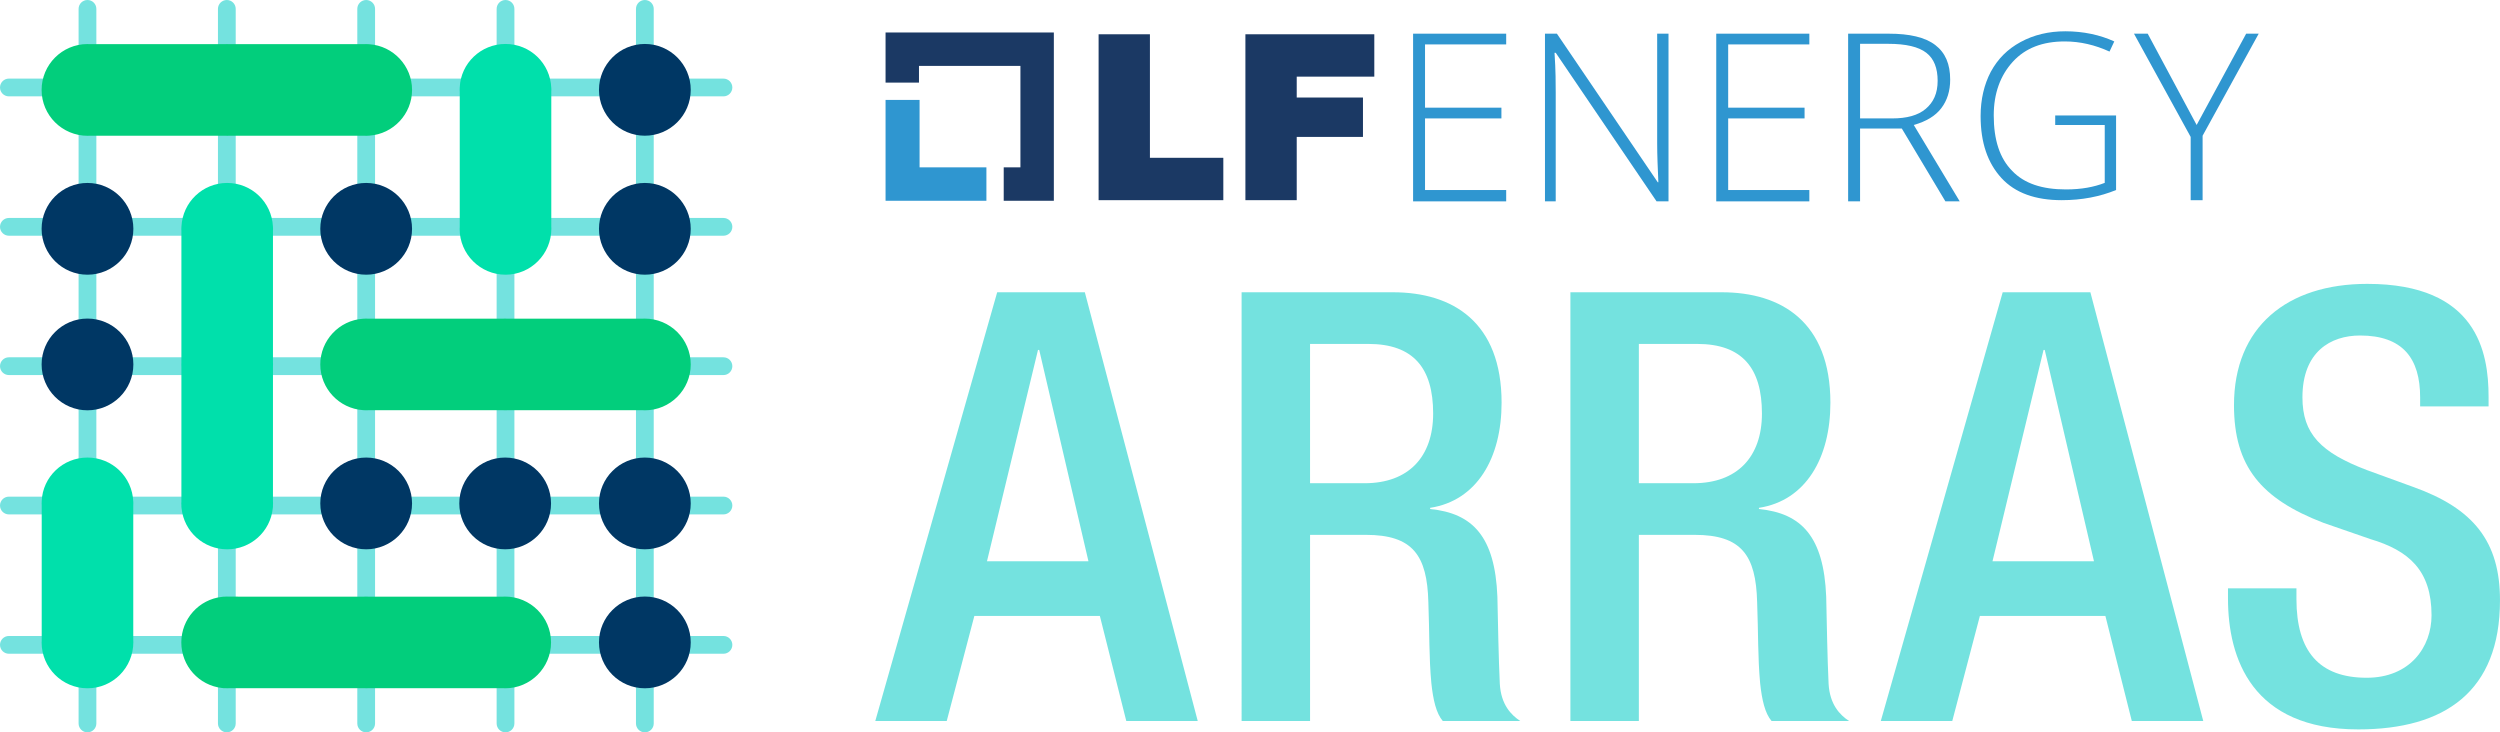
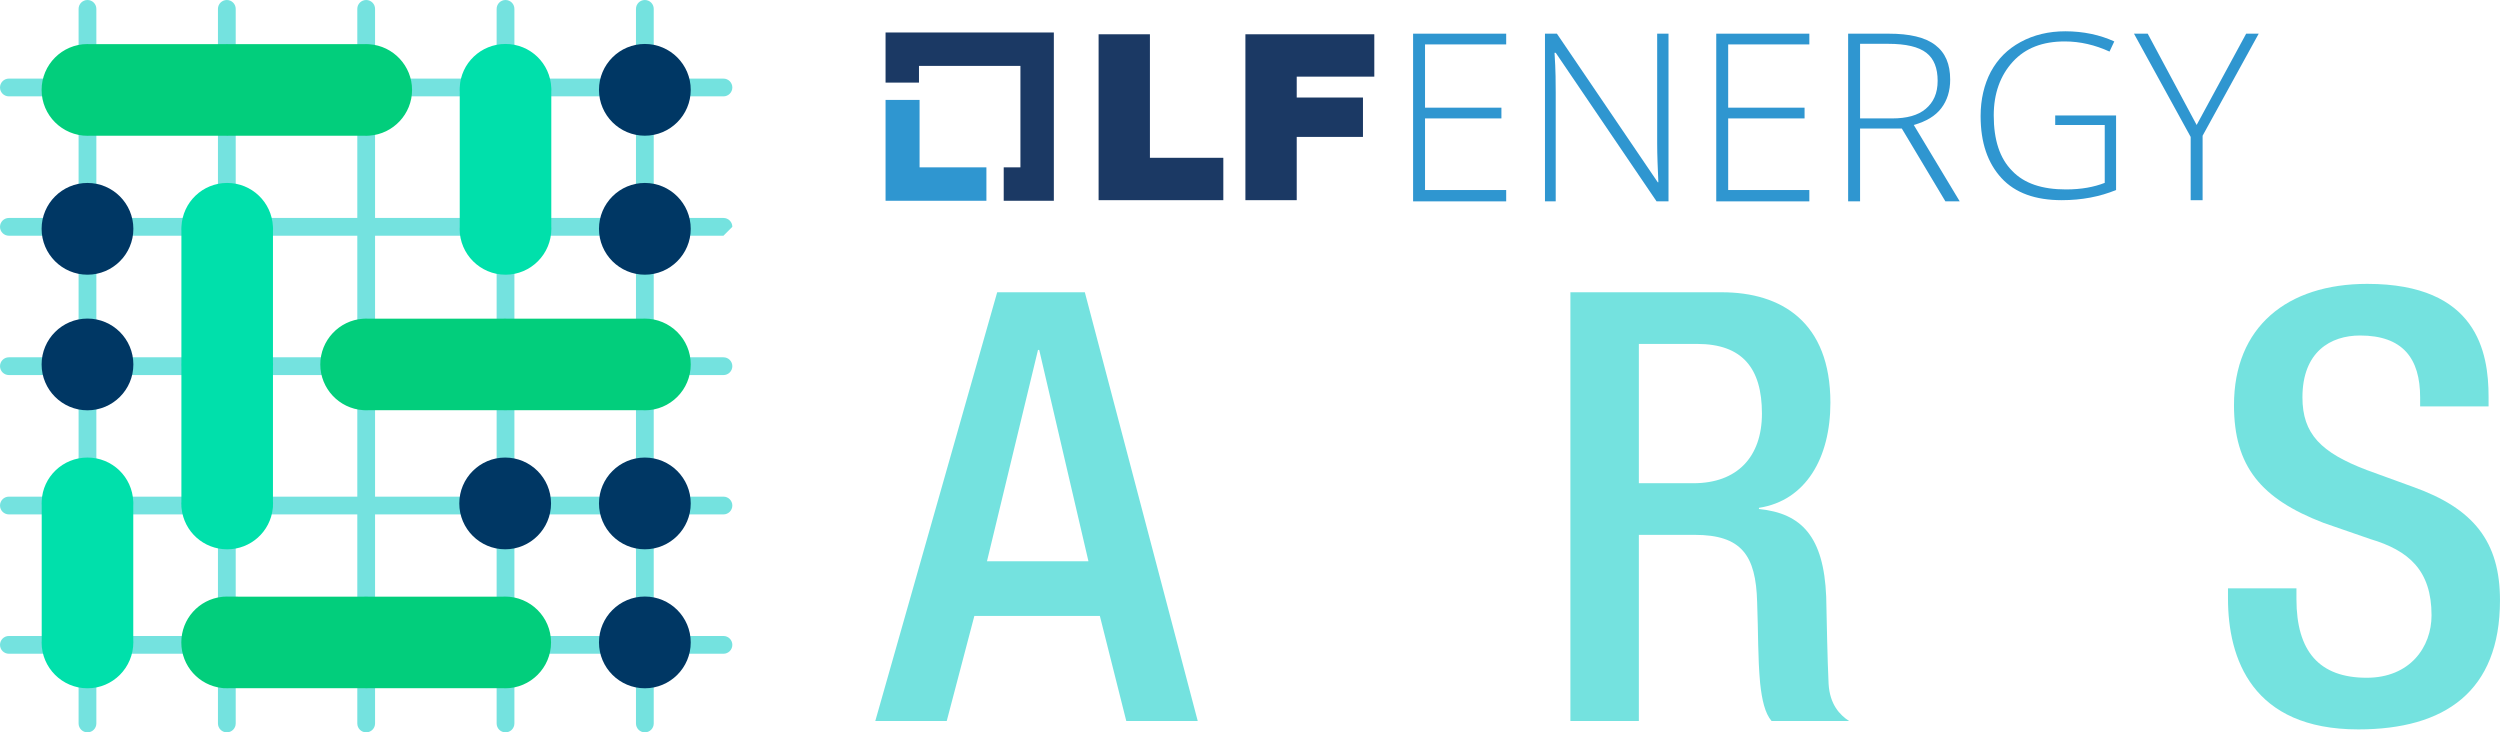
<svg xmlns="http://www.w3.org/2000/svg" id="Layer_1" data-name="Layer 1" viewBox="7.354 0.43 960.748 281.441">
  <defs>
    <style>
      .cls-1 {
        fill: none;
      }

      .cls-2 {
        fill: #00e0ab;
      }

      .cls-3 {
        fill: #003764;
      }

      .cls-4 {
        fill: #02ce7c;
      }

      .cls-5 {
        fill: #1b3964;
      }

      .cls-6 {
        fill: #2f96d0;
      }

      .cls-7 {
        fill: #74e2df;
      }
    </style>
  </defs>
  <path class="cls-1" d="M751.99,31.489c0-4.816-1.376-8.486-4.357-10.779-2.981-2.293-7.798-3.44-14.678-3.44h-10.779v28.666h12.384c5.503,0,9.861-1.147,12.843-3.669,2.981-2.523,4.587-5.963,4.587-10.779Z" />
  <polygon class="cls-6" points="386.43 64.742 360.745 64.742 360.745 38.828 347.673 38.828 347.673 77.585 386.43 77.585 386.43 64.742" />
  <polygon class="cls-5" points="360.516 25.755 399.503 25.755 399.503 64.742 393.081 64.742 393.081 77.585 412.345 77.585 412.345 12.913 347.673 12.913 347.673 32.177 360.516 32.177 360.516 25.755" />
  <polygon class="cls-5" points="477.476 61.073 449.268 61.073 449.268 13.601 429.545 13.601 429.545 77.356 477.476 77.356 477.476 61.073" />
  <polygon class="cls-5" points="505.684 53.046 531.141 53.046 531.141 37.91 505.684 37.91 505.684 29.884 535.498 29.884 535.498 13.601 485.962 13.601 485.962 77.356 505.684 77.356 505.684 53.046" />
  <polygon class="cls-6" points="586.181 73.457 554.991 73.457 554.991 45.937 584.346 45.937 584.346 41.808 554.991 41.808 554.991 17.499 586.181 17.499 586.181 13.372 550.405 13.372 550.405 77.814 586.181 77.814 586.181 73.457" />
  <path class="cls-6" d="M605.216,36.076c0-3.44,0-8.486-.458-15.366h.458l38.757,57.104h4.587V13.372h-4.357V55.34c0,4.815,.229,9.861,.458,15.136h-.23l-38.757-57.104h-4.587V77.814h4.128V36.076Z" />
  <polygon class="cls-6" points="702.683 73.457 671.493 73.457 671.493 45.937 700.848 45.937 700.848 41.808 671.493 41.808 671.493 17.499 702.683 17.499 702.683 13.372 666.906 13.372 666.906 77.814 702.683 77.814 702.683 73.457" />
  <path class="cls-6" d="M760.475,77.814l-17.659-29.354c4.815-1.376,8.256-3.44,10.549-6.422,2.293-2.981,3.44-6.65,3.44-11.007,0-5.964-1.834-10.321-5.733-13.302-3.899-2.981-9.861-4.357-17.889-4.357h-15.594V77.814h4.587v-27.979h16.053l16.741,27.979h5.504Zm-25.915-31.877h-12.384V17.27h10.779c6.88,0,11.696,1.146,14.678,3.44,2.981,2.293,4.357,5.962,4.357,10.779,0,4.816-1.605,8.256-4.587,10.779-2.981,2.522-7.339,3.669-12.843,3.669Z" />
  <path class="cls-6" d="M799.691,77.356c7.798,0,14.678-1.376,20.87-3.899v-28.667h-23.392v3.669h19.035v22.246c-4.129,1.605-8.945,2.523-14.907,2.523-9.173,0-16.054-2.294-20.64-7.11-4.815-4.816-7.109-11.925-7.109-21.328,0-8.486,2.522-15.366,7.338-20.64,4.816-5.275,11.467-7.798,19.952-7.798,5.963,0,11.695,1.377,17.2,3.899l1.835-3.899c-5.504-2.522-11.926-3.898-18.805-3.898-6.422,0-12.155,1.376-17.201,4.127-5.045,2.752-8.714,6.422-11.467,11.467-2.522,4.816-3.899,10.549-3.899,16.971,0,10.32,2.753,18.117,8.027,23.85,5.275,5.734,13.072,8.486,23.162,8.486Z" />
  <polygon class="cls-6" points="849.227 77.356 853.814 77.356 853.814 52.588 875.372 13.371 870.555 13.371 851.521 48.46 832.716 13.371 827.441 13.371 849.227 53.046 849.227 77.356" />
  <g>
    <path class="cls-7" d="M390.571,112.748h33.684l43.385,164.757h-27.458l-10.157-40.38h-48.228l-10.613,40.38h-27.458l46.845-164.757Zm35.074,103.376l-18.923-81.224h-.463l-19.611,81.224h38.998Z" />
-     <path class="cls-7" d="M484.499,112.748h58.153c23.071,0,41.763,11.539,41.763,42.458,0,21.233-9.462,37.615-27.458,40.388v.456c16.382,1.614,24.925,10.62,25.844,33.691,.232,10.613,.463,23.535,.927,33.46,.456,8.079,4.38,11.995,7.84,14.305h-29.76c-2.541-2.997-3.692-8.072-4.387-14.536-.927-9.925-.695-19.155-1.151-31.15-.463-17.997-6.001-25.844-23.998-25.844h-21.464v71.531h-26.307V112.748Zm47.308,73.384c16.846,0,26.307-10.157,26.307-26.771,0-17.533-7.616-26.763-24.925-26.763h-22.384v53.534h21.001Z" />
    <path class="cls-7" d="M610.86,112.748h58.145c23.079,0,41.77,11.539,41.77,42.458,0,21.233-9.462,37.615-27.458,40.388v.456c16.382,1.614,24.917,10.62,25.844,33.691,.232,10.613,.456,23.535,.919,33.46,.463,8.079,4.387,11.995,7.847,14.305h-29.768c-2.541-2.997-3.692-8.072-4.387-14.536-.919-9.925-.688-19.155-1.151-31.15-.463-17.997-6.001-25.844-23.998-25.844h-21.457v71.531h-26.307V112.748Zm47.301,73.384c16.846,0,26.307-10.157,26.307-26.771,0-17.533-7.616-26.763-24.917-26.763h-22.384v53.534h20.994Z" />
-     <path class="cls-7" d="M776.993,112.748h33.691l43.377,164.757h-27.458l-10.149-40.38h-48.228l-10.613,40.38h-27.466l46.845-164.757Zm35.074,103.376l-18.923-81.224h-.456l-19.618,81.224h38.998Z" />
    <path class="cls-7" d="M889.874,226.512v4.155c0,20.074,8.774,30.224,27.002,30.224,16.614,0,24.917-11.764,24.917-23.998,0-17.302-8.767-24.917-23.535-29.304l-17.997-6.233c-23.998-9.23-34.386-21.689-34.386-45.223,0-29.999,20.306-46.613,51.232-46.613,42.226,0,46.606,26.307,46.606,43.385v3.692h-26.3v-3.46c0-15-6.696-23.774-23.079-23.774-11.308,0-22.152,6.233-22.152,23.774,0,14.073,7.152,21.225,24.693,27.914l17.765,6.465c23.31,8.303,33.46,21.001,33.46,43.609,0,35.074-21.225,49.61-54.453,49.61-40.844,0-50.074-27.227-50.074-50.298v-3.924h26.3Z" />
  </g>
  <g>
    <g>
      <path class="cls-7" d="M285.378,251.664H10.767c-1.886,0-3.413-1.527-3.413-3.413s1.527-3.413,3.413-3.413H285.378c1.886,0,3.413,1.527,3.413,3.413s-1.527,3.413-3.413,3.413Z" />
      <path class="cls-7" d="M285.378,144.565H10.767c-1.886,0-3.413-1.527-3.413-3.413s1.527-3.413,3.413-3.413H285.378c1.886,0,3.413,1.527,3.413,3.413s-1.527,3.413-3.413,3.413Z" />
-       <path class="cls-7" d="M285.378,91.017H10.767c-1.886,0-3.413-1.527-3.413-3.413s1.527-3.413,3.413-3.413H285.378c1.886,0,3.413,1.527,3.413,3.413s-1.527,3.413-3.413,3.413Z" />
+       <path class="cls-7" d="M285.378,91.017H10.767c-1.886,0-3.413-1.527-3.413-3.413s1.527-3.413,3.413-3.413H285.378c1.886,0,3.413,1.527,3.413,3.413Z" />
      <path class="cls-7" d="M285.378,37.462H10.767c-1.886,0-3.413-1.527-3.413-3.413s1.527-3.413,3.413-3.413H285.378c1.886,0,3.413,1.527,3.413,3.413s-1.527,3.413-3.413,3.413Z" />
      <path class="cls-7" d="M285.378,198.116H10.767c-1.886,0-3.413-1.527-3.413-3.413s1.527-3.413,3.413-3.413H285.378c1.886,0,3.413,1.527,3.413,3.413s-1.527,3.413-3.413,3.413Z" />
    </g>
    <g>
      <path class="cls-7" d="M255.171,281.871c-1.886,0-3.413-1.527-3.413-3.413V3.843c0-1.886,1.527-3.413,3.413-3.413s3.413,1.527,3.413,3.413V278.458c0,1.886-1.527,3.413-3.413,3.413Z" />
      <path class="cls-7" d="M148.076,281.871c-1.886,0-3.413-1.527-3.413-3.413V3.843c0-1.886,1.527-3.413,3.413-3.413s3.413,1.527,3.413,3.413V278.458c0,1.886-1.527,3.413-3.413,3.413Z" />
      <path class="cls-7" d="M94.525,281.871c-1.886,0-3.413-1.527-3.413-3.413V3.843c0-1.886,1.527-3.413,3.413-3.413s3.413,1.527,3.413,3.413V278.458c0,1.886-1.527,3.413-3.413,3.413Z" />
      <path class="cls-7" d="M40.97,281.871c-1.886,0-3.413-1.527-3.413-3.413V3.843c0-1.886,1.527-3.413,3.413-3.413s3.413,1.527,3.413,3.413V278.458c0,1.886-1.527,3.413-3.413,3.413Z" />
      <path class="cls-7" d="M201.624,281.871c-1.886,0-3.413-1.527-3.413-3.413V3.843c0-1.886,1.527-3.413,3.413-3.413s3.413,1.527,3.413,3.413V278.458c0,1.886-1.527,3.413-3.413,3.413Z" />
    </g>
    <path class="cls-3" d="M237.541,34.953c0-9.721,7.912-17.63,17.633-17.63s17.63,7.909,17.63,17.63-7.909,17.633-17.63,17.633-17.633-7.912-17.633-17.633Z" />
    <path class="cls-2" d="M184.029,87.793l.003-52.062-.03-.647,.03-1.047c.384-9.284,8.113-16.715,17.593-16.715s17.206,7.431,17.588,16.914l.032,.591-.027,.701-.003,52.062s.03,.66,.03,.666c0,9.845-7.904,17.743-17.62,17.743s-17.62-7.896-17.633-17.606l.038-.599Z" />
    <path class="cls-3" d="M237.541,88.368c0-9.721,7.912-17.633,17.633-17.633s17.63,7.912,17.63,17.633-7.909,17.63-17.63,17.63-17.633-7.909-17.633-17.63Z" />
-     <path class="cls-3" d="M130.443,88.368c0-9.721,7.912-17.633,17.633-17.633s17.63,7.912,17.63,17.633-7.909,17.63-17.63,17.63-17.633-7.909-17.633-17.63Z" />
    <path class="cls-3" d="M23.344,88.368c0-9.721,7.909-17.633,17.63-17.633s17.633,7.912,17.633,17.633-7.912,17.63-17.633,17.63-17.63-7.909-17.63-17.63Z" />
    <path class="cls-4" d="M130.443,140.483c0-9.217,7.208-16.932,16.409-17.563l1.098-.056,.749,.024,52.011,.003,.652-.027,.752,.024,52.282,.003,.652-.027c9.847-.011,17.757,7.898,17.757,17.62s-7.909,17.63-17.63,17.63l-.626-.035-52.282-.003-.652,.027-.752-.024-52.011-.003-.655,.027-.95-.027-.395-.03c-9.2-.631-16.409-8.347-16.409-17.563Z" />
    <path class="cls-3" d="M23.344,140.483c0-9.721,7.909-17.63,17.63-17.63s17.633,7.909,17.633,17.63-7.912,17.63-17.633,17.63-17.63-7.909-17.63-17.63Z" />
    <path class="cls-3" d="M237.541,193.898c0-9.721,7.912-17.633,17.633-17.633s17.63,7.912,17.63,17.633-7.909,17.63-17.63,17.63-17.633-7.909-17.633-17.63Z" />
    <path class="cls-3" d="M183.858,193.898c0-9.721,7.909-17.633,17.63-17.633s17.63,7.912,17.63,17.633-7.909,17.63-17.63,17.63-17.63-7.909-17.63-17.63Z" />
-     <path class="cls-3" d="M130.443,193.898c0-9.721,7.912-17.633,17.633-17.633s17.63,7.912,17.63,17.633-7.909,17.63-17.63,17.63-17.633-7.909-17.633-17.63Z" />
    <path class="cls-3" d="M237.541,247.31c0-9.721,7.912-17.633,17.633-17.633s17.63,7.912,17.63,17.633-7.909,17.63-17.63,17.63-17.633-7.909-17.633-17.63Z" />
    <g>
      <path class="cls-4" d="M23.344,34.993c0-9.721,7.909-17.633,17.63-17.633l.626,.038,52.285,.003,.685-.032,.717,.03,52.011,.003,.685-.032,.921,.032,.395,.03c9.2,.631,16.409,8.347,16.409,17.563s-7.208,16.932-16.409,17.563l-1.133,.062-.714-.03-52.011-.003-.685,.032-.717-.03-52.285-.003-.685,.032c-9.815,.008-17.724-7.904-17.724-17.625Z" />
      <path class="cls-4" d="M77.03,247.31c0-9.01,6.747-16.54,15.689-17.518l.69-.075h.475l.685-.032,.717,.03,52.011,.003,.685-.032,.717,.03,52.011,.003,.685-.032c9.815-.008,17.724,7.904,17.724,17.625s-7.909,17.63-17.63,17.63l-.575-.038-52.062-.003-.65,.03-.701-.027-52.062-.003-.647,.03-.703-.027h-.8l-.569-.075c-8.943-.977-15.689-8.508-15.689-17.518Z" />
    </g>
    <path class="cls-2" d="M23.382,246.736l.003-52.062-.03-.65,.03-1.044c.384-9.284,8.11-16.715,17.59-16.715,9.482,0,17.209,7.431,17.59,16.914l.032,.588-.027,.703-.003,52.062s.03,.66,.03,.666c0,9.845-7.906,17.743-17.622,17.743-9.713,0-17.617-7.896-17.63-17.606l.038-.599Z" />
    <path class="cls-2" d="M77.065,193.273l.003-52.011-.03-.658,.027-.749,.003-50.709-.03-.658,.043-.988c.456-9.402,8.178-16.766,17.579-16.766s17.123,7.367,17.582,16.769l.04,.819-.027,.674-.003,50.709,.032,.687-.03,.72-.003,52.008,.032,.685-.03,.717-.003,.733-.067,.534c-.953,8.972-8.486,15.74-17.526,15.74s-16.573-6.768-17.526-15.74l-.067-.626v-.489l-.038-.765,.035-.636Z" />
  </g>
</svg>